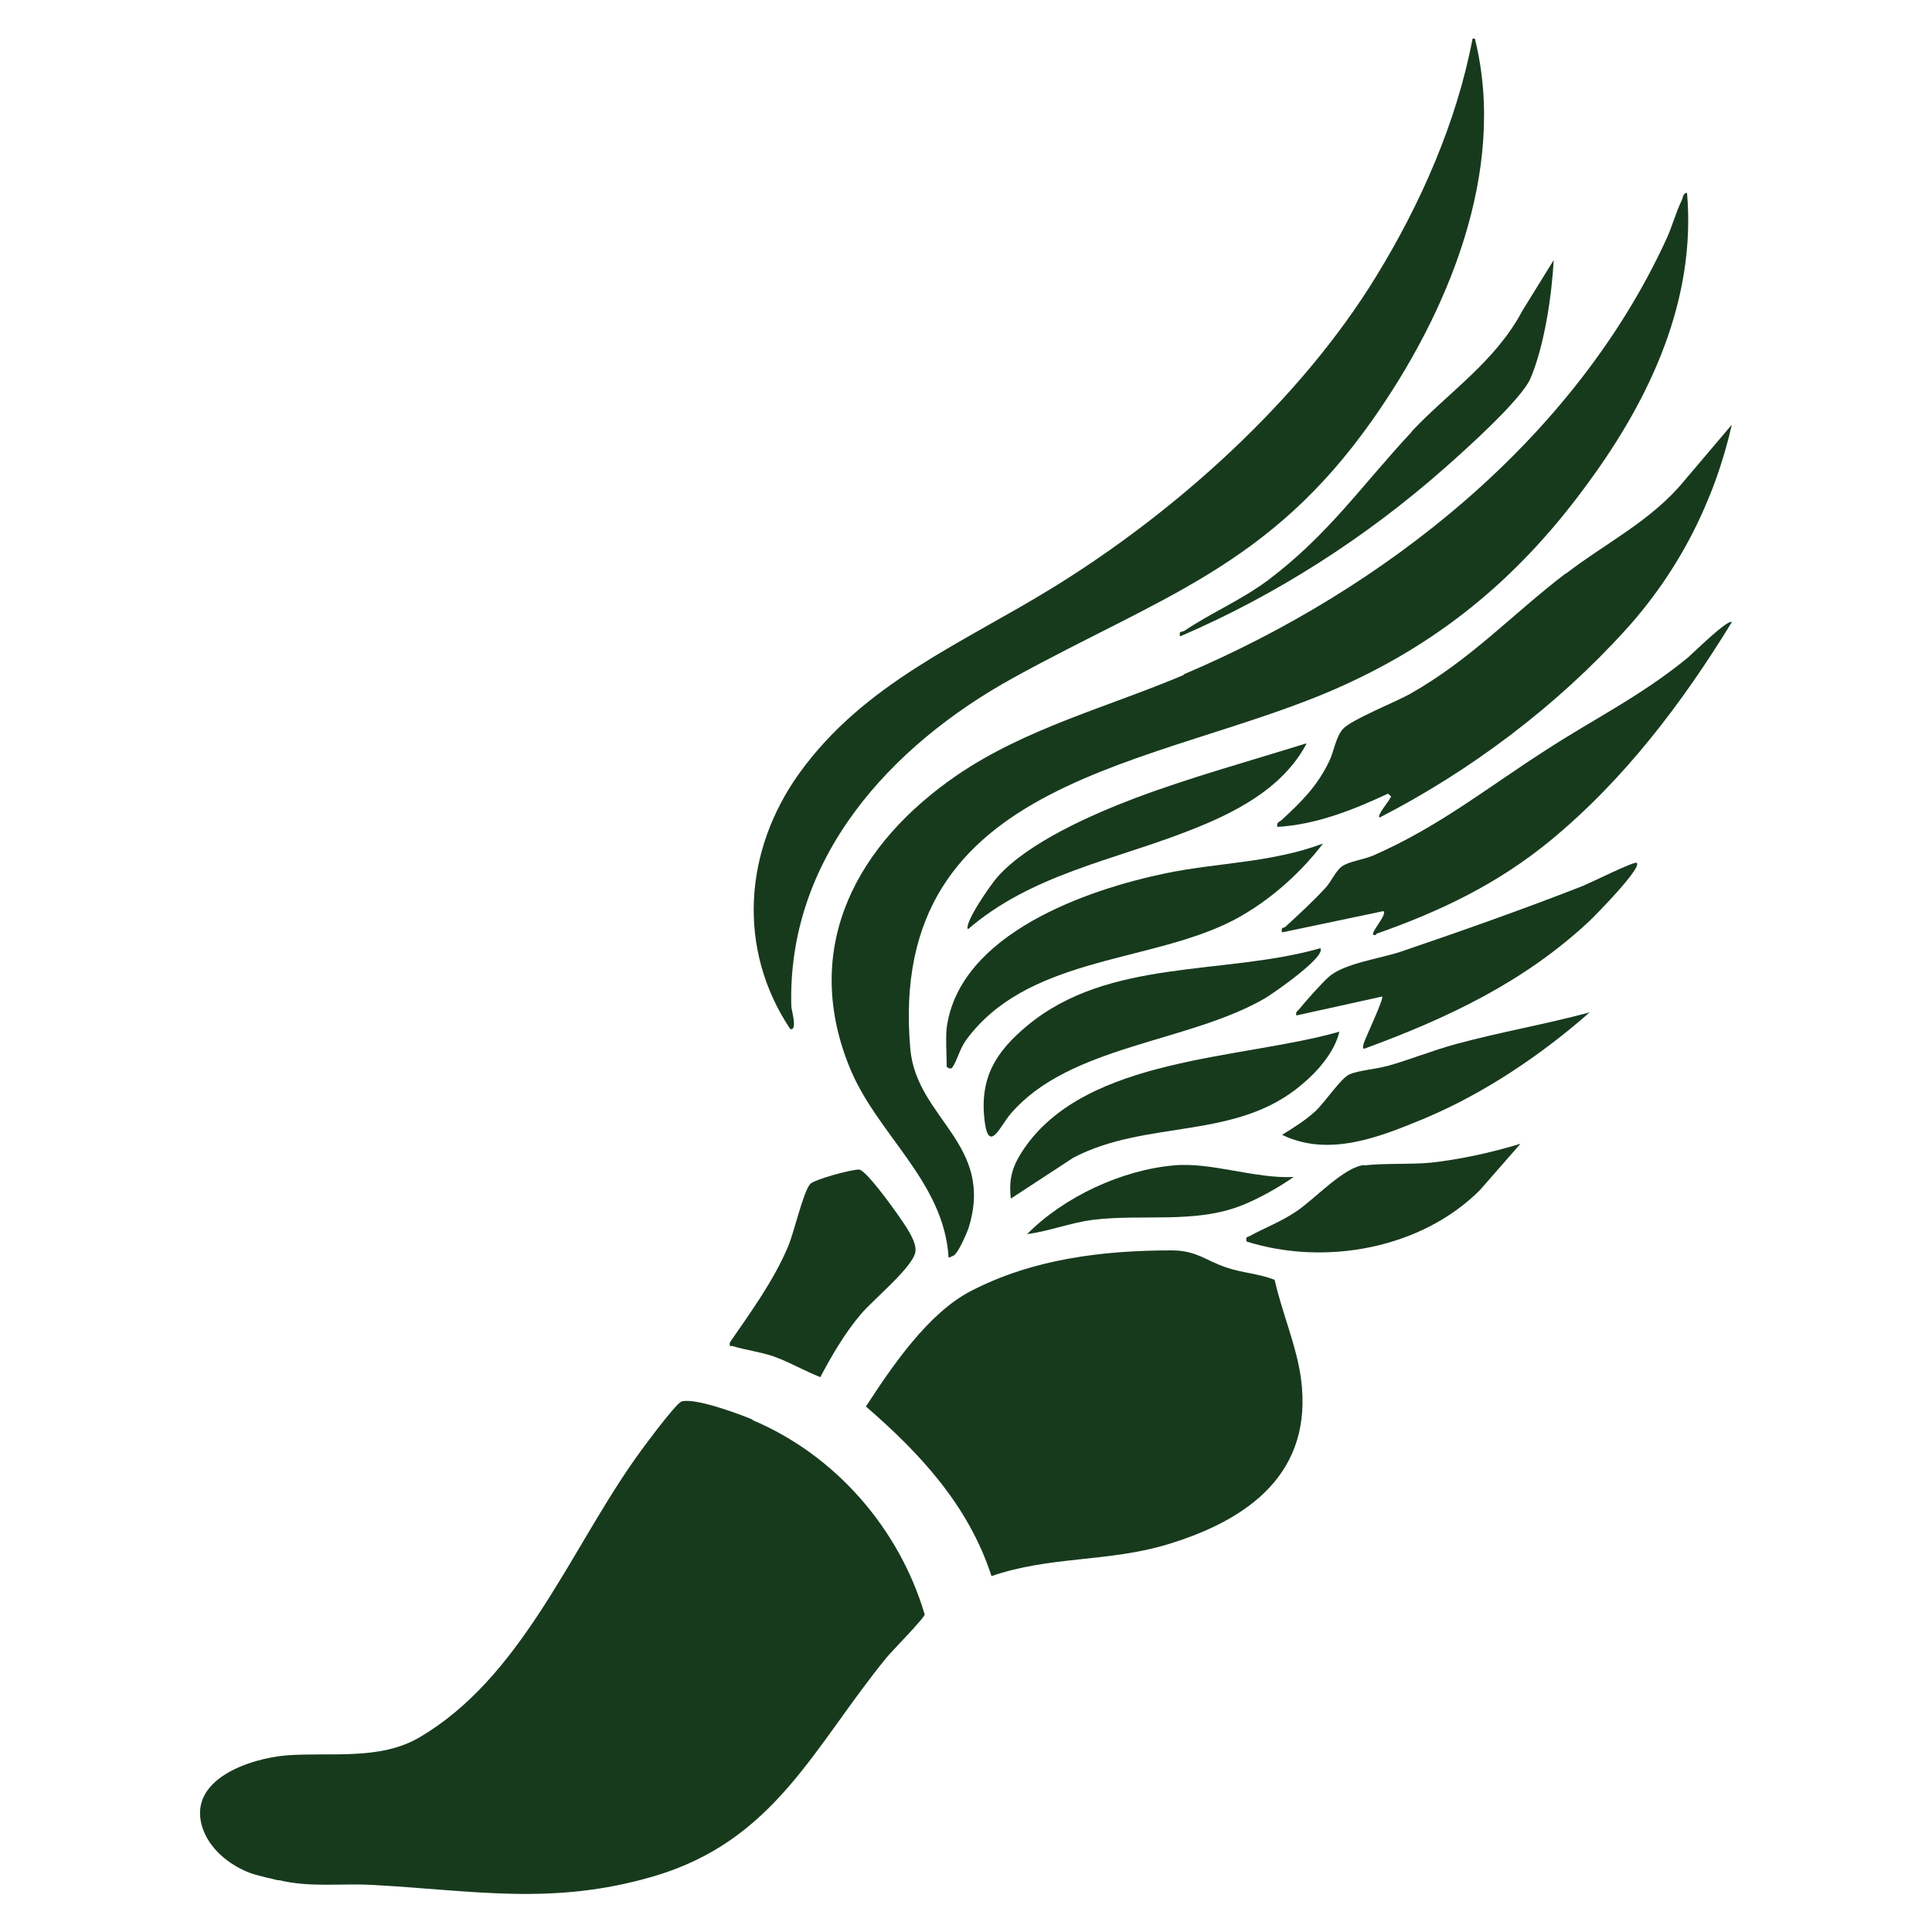
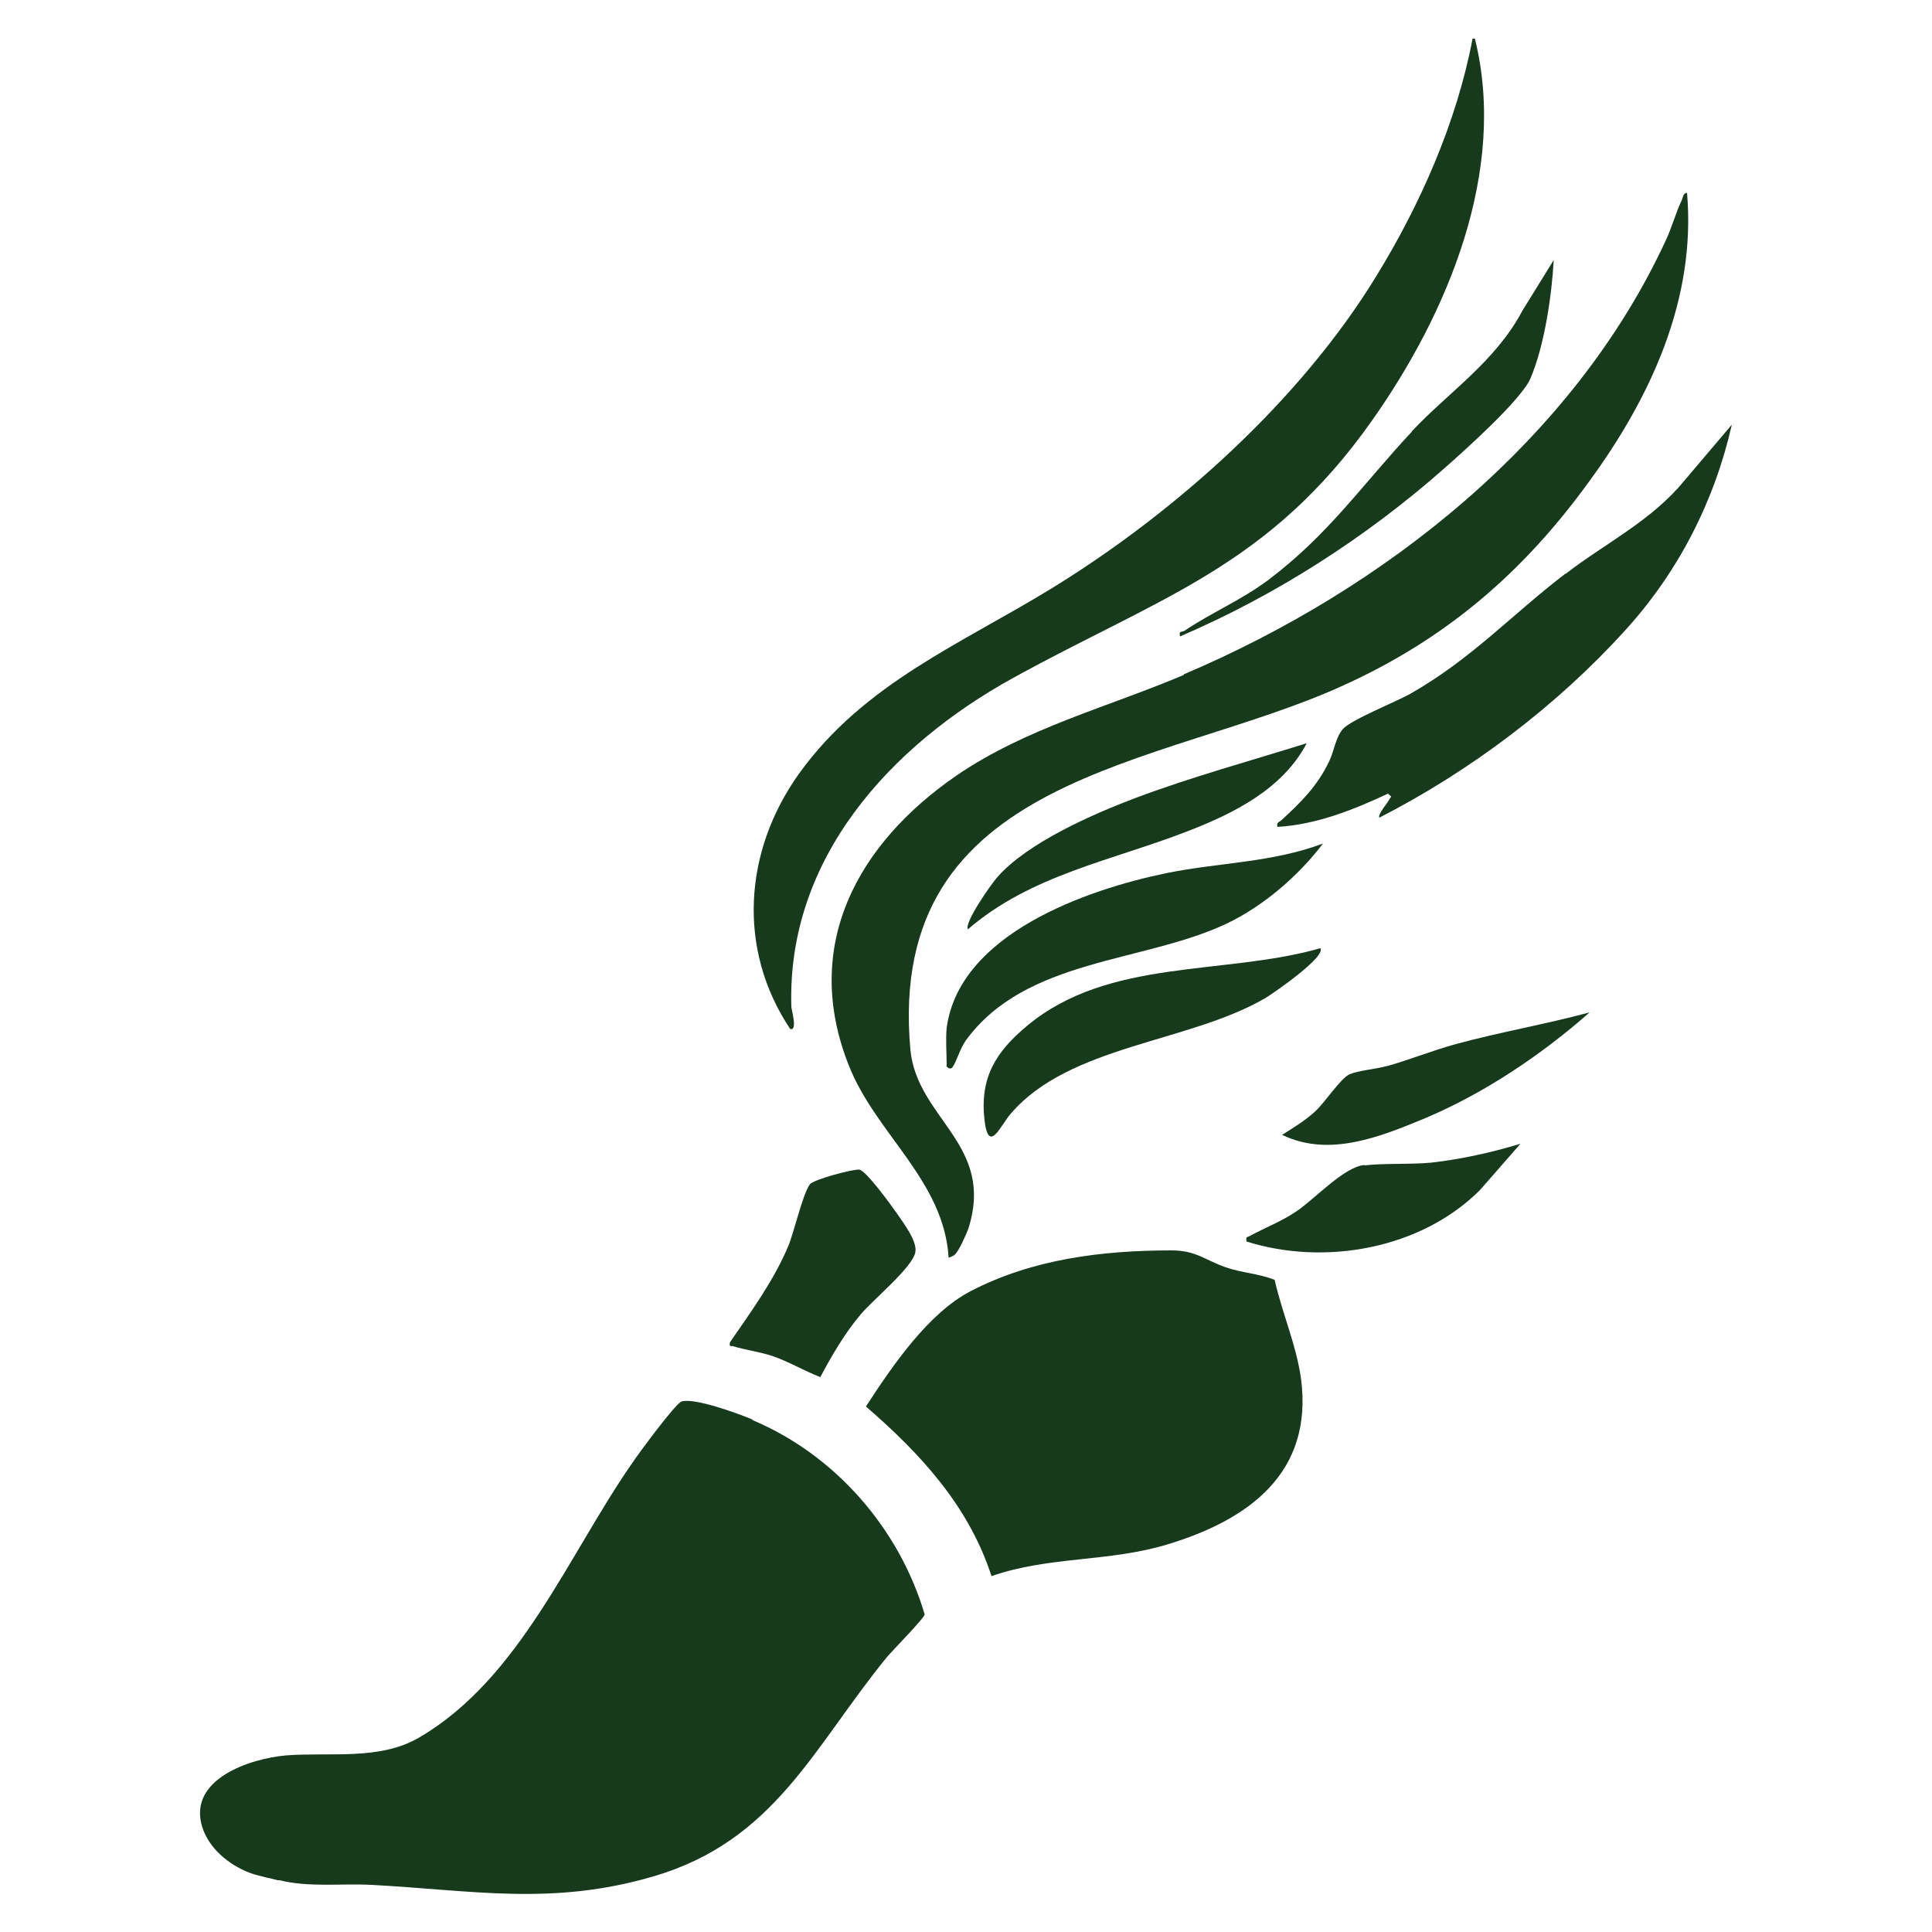
<svg xmlns="http://www.w3.org/2000/svg" id="a" viewBox="0 0 50 50">
  <path d="M19.48,36.74c-.38-.16-1.5-.57-1.84-.47-.16.05-1.13,1.37-1.29,1.61-1.65,2.38-2.9,5.56-5.49,7.08-1.03.61-2.32.38-3.46.47-.92.08-2.54.61-2.17,1.84.17.56.68.98,1.21,1.19.05.02.12.04.18.06h0l.31.08h0c.08.01.17.04.25.06h.05c.78.19,1.59.08,2.38.12,2.63.14,4.68.55,7.3-.22,3.15-.92,4.15-3.36,6.04-5.67.15-.18.98-1.02.98-1.11-.66-2.23-2.32-4.13-4.46-5.03h0Z" style="fill:#173a1d;" />
  <path d="M20.48,26.06c-.12-3.84,2.56-6.76,5.73-8.51,3.81-2.1,6.63-2.88,9.3-6.67,1.95-2.76,3.51-6.46,2.66-9.88h-.06c-.41,2.16-1.35,4.29-2.5,6.16-1.96,3.2-5.17,6.08-8.35,8.04-2.37,1.46-4.89,2.47-6.58,4.82-1.43,2-1.61,4.54-.23,6.61.2.06.03-.5.03-.58h0Z" style="fill:#173a1d;" />
  <path d="M32.98,33.12c-.4-.16-.85-.18-1.25-.32-.53-.18-.77-.44-1.41-.44-1.78,0-3.59.22-5.19,1.05-1.11.57-2.05,1.96-2.72,2.99,1.41,1.22,2.66,2.57,3.25,4.39,1.49-.52,3.03-.36,4.55-.82,2.12-.64,3.78-1.86,3.46-4.29-.12-.87-.49-1.7-.68-2.55h0Z" style="fill:#173a1d;" />
  <path d="M30.63,17.47c-1.96.83-4.07,1.37-5.86,2.59-2.57,1.76-4.04,4.41-2.8,7.52.7,1.77,2.46,2.97,2.58,4.97,0,0,.14-.05.16-.08.11-.1.29-.51.35-.67.7-2.19-1.33-2.84-1.5-4.64-.64-7.14,6.49-7.28,11.18-9.41,2.66-1.2,4.67-2.92,6.38-5.28,1.59-2.17,2.78-4.72,2.54-7.48-.11.01-.1.12-.14.2-.15.31-.25.69-.4,1.01-2.39,5.19-7.3,9.05-12.48,11.25h0Z" style="fill:#173a1d;" />
-   <path d="M40.52,14.84c-1.4,1.07-2.43,2.21-4.03,3.12-.38.21-1.53.67-1.74.91-.19.23-.22.56-.35.83-.31.65-.73,1.06-1.24,1.53-.06.05-.13.05-.1.17,1.01-.06,1.96-.44,2.86-.86.12.1.08.06.03.16-.04.08-.31.39-.25.46,2.36-1.21,4.6-2.9,6.38-4.87,1.36-1.5,2.29-3.32,2.74-5.3l-1.23,1.45c-.85,1.04-2.05,1.62-3.07,2.41h0Z" style="fill:#173a1d;" />
-   <path d="M35.61,24.17c1.68-.59,3.16-1.3,4.53-2.43,1.9-1.57,3.4-3.55,4.68-5.64-.1-.09-1.01.81-1.14.92-1.22,1-2.41,1.57-3.7,2.41-1.51.97-2.75,1.97-4.44,2.71-.25.11-.64.15-.82.29-.14.1-.27.38-.4.53-.33.36-.7.7-1.06,1.03-.04.03-.12,0-.08.14l2.62-.55c.14.08-.49.71-.18.61h0s0-.01,0-.01Z" style="fill:#173a1d;" />
+   <path d="M40.52,14.84c-1.4,1.07-2.43,2.21-4.03,3.12-.38.21-1.53.67-1.74.91-.19.23-.22.56-.35.83-.31.65-.73,1.06-1.24,1.53-.06.05-.13.05-.1.17,1.01-.06,1.96-.44,2.86-.86.12.1.08.06.03.16-.04.08-.31.39-.25.46,2.36-1.21,4.6-2.9,6.38-4.87,1.36-1.5,2.29-3.32,2.74-5.3l-1.23,1.45c-.85,1.04-2.05,1.62-3.07,2.41h0" style="fill:#173a1d;" />
  <path d="M24.49,27.59s.09.12.16.03c.12-.17.18-.46.35-.7,1.55-2.12,4.58-2,6.73-3.01.97-.46,1.87-1.24,2.51-2.08-1.33.5-2.71.49-4.07.77-2.03.42-5.34,1.56-5.67,4-.03.28,0,.69,0,.98h0Z" style="fill:#173a1d;" />
  <path d="M18.97,34.84c.33.1.68.14,1.04.26.4.14.81.38,1.22.54.29-.55.64-1.15,1.05-1.63.3-.36,1.35-1.22,1.41-1.61.05-.28-.31-.75-.48-1-.14-.2-.79-1.1-.97-1.13-.16-.02-1.2.26-1.28.38-.18.23-.41,1.24-.56,1.6-.38.9-.96,1.69-1.51,2.49-.02.14.02.08.09.1,0,0,0,0,0,0Z" style="fill:#173a1d;" />
  <path d="M34.17,24.54c-2.49.71-5.47.25-7.58,2-.82.68-1.24,1.35-1.11,2.46.11.89.42.11.68-.18,1.52-1.77,4.58-1.83,6.57-2.98.16-.09,1.65-1.11,1.43-1.31h0Z" style="fill:#173a1d;" />
-   <path d="M41.01,22.91c-1.56.61-3.17,1.18-4.76,1.72-.53.18-1.48.3-1.87.66-.16.14-.61.64-.74.81-.05.06-.12.08-.09.18l2.22-.49c.05.05-.41,1.02-.46,1.17-.02.05-.07.18,0,.18,2.15-.79,4.13-1.72,5.82-3.3.14-.13,1.37-1.38,1.23-1.51-.06-.05-1.18.51-1.36.58h0Z" style="fill:#173a1d;" />
-   <path d="M34.66,26.7c-2.51.72-6.53.64-8.16,3.03-.29.43-.4.75-.34,1.29l1.62-1.06c1.91-1,4.22-.44,5.92-1.9.4-.33.84-.84.96-1.35h0Z" style="fill:#173a1d;" />
  <path d="M36.54,11.17c-1.3,1.39-2.15,2.66-3.73,3.85-.72.53-1.45.83-2.15,1.3-.07.05-.16-.01-.12.15,2.49-1.07,4.81-2.56,6.84-4.35.52-.46,1.99-1.77,2.23-2.33.36-.85.55-2.14.6-3.06l-.81,1.31c-.7,1.32-1.9,2.1-2.86,3.12h0Z" style="fill:#173a1d;" />
  <path d="M35.89,27.59c-.29.08-.71.11-.96.21-.23.1-.64.73-.89.96s-.57.43-.86.61c1.22.59,2.54.05,3.7-.43,1.54-.65,3.01-1.64,4.26-2.74-1.15.31-2.32.51-3.46.82-.59.16-1.18.4-1.78.57h0Z" style="fill:#173a1d;" />
  <path d="M35.31,30.15c-.53.05-1.27.87-1.76,1.2-.4.27-.81.42-1.21.64-.07.04-.1,0-.08.14,2.03.64,4.52.19,6.04-1.33l1.05-1.2c-.76.23-1.53.4-2.32.49-.56.05-1.19.01-1.72.07h0Z" style="fill:#173a1d;" />
  <path d="M33.8,19.24c-1.47.46-2.97.87-4.41,1.41-1.11.42-2.78,1.15-3.57,2.04-.15.16-.88,1.2-.77,1.36,1.63-1.41,3.74-1.78,5.69-2.54,1.19-.46,2.45-1.09,3.07-2.26h0Z" style="fill:#173a1d;" />
-   <path d="M28.28,31.57c1.28-.16,2.65.11,3.87-.38.43-.17.96-.47,1.33-.73-1,.05-2.13-.39-3.1-.3-1.35.12-2.84.81-3.8,1.78.58-.08,1.11-.29,1.69-.37Z" style="fill:#173a1d;" />
</svg>